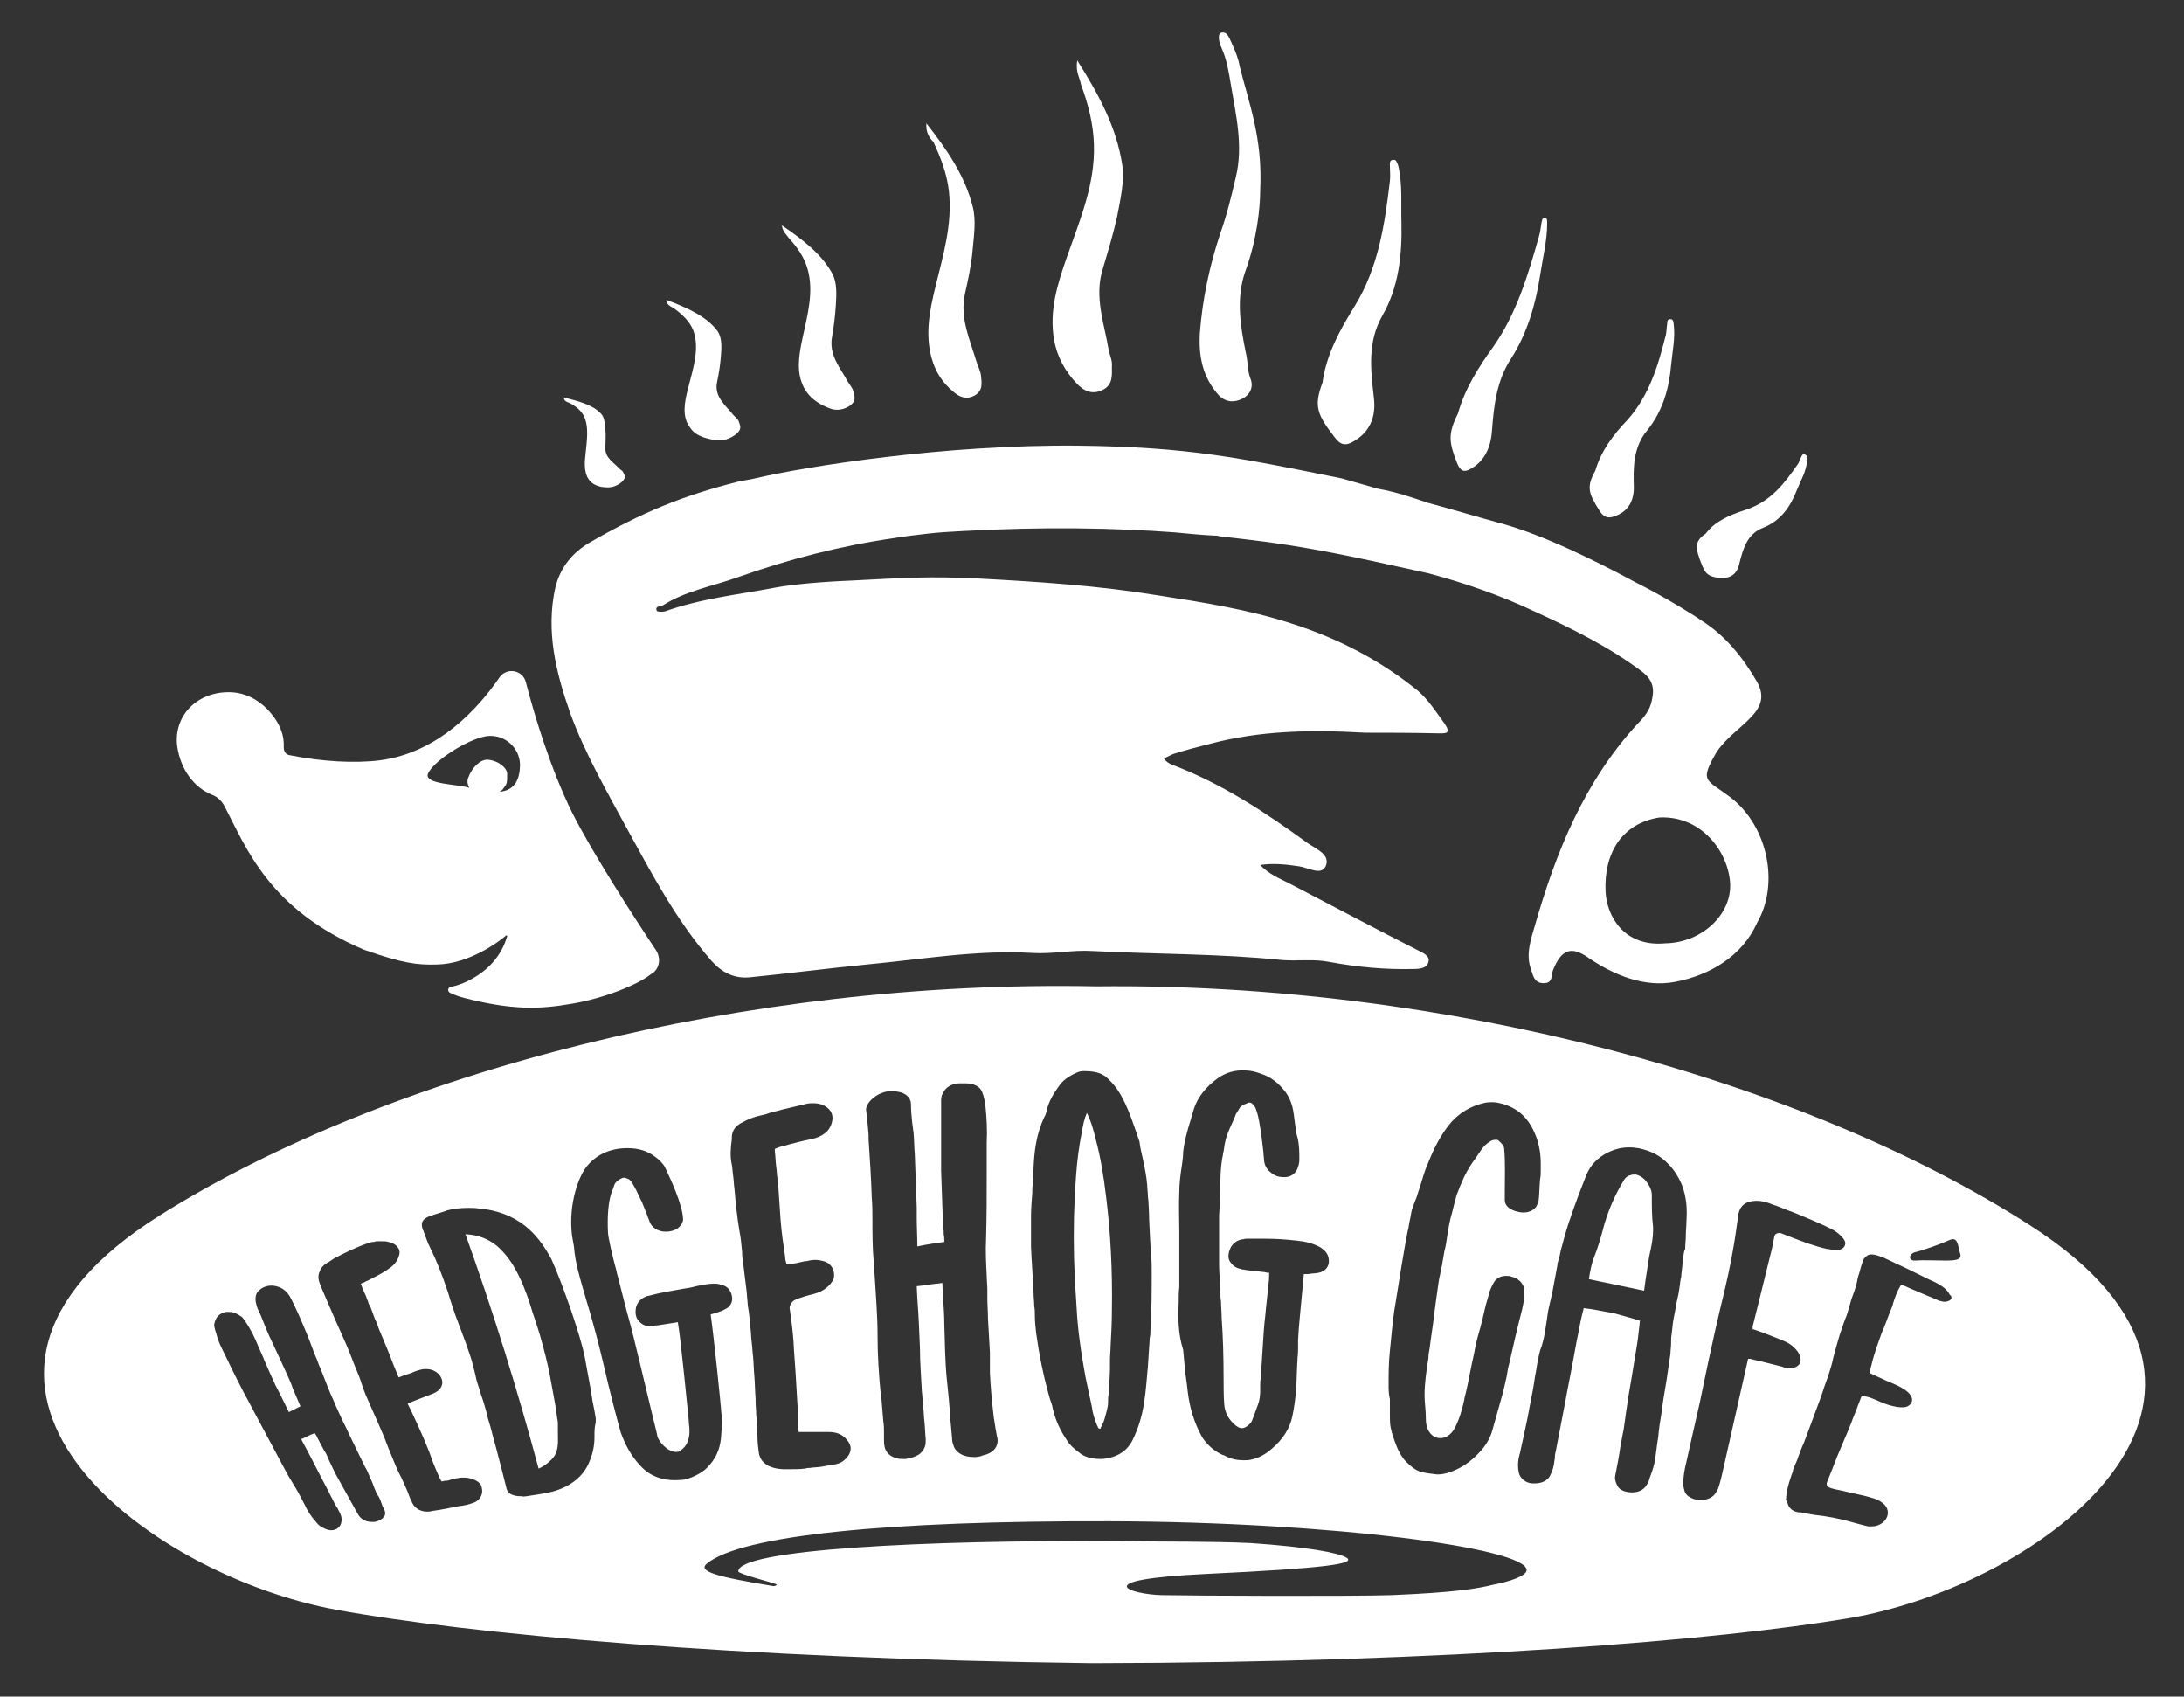
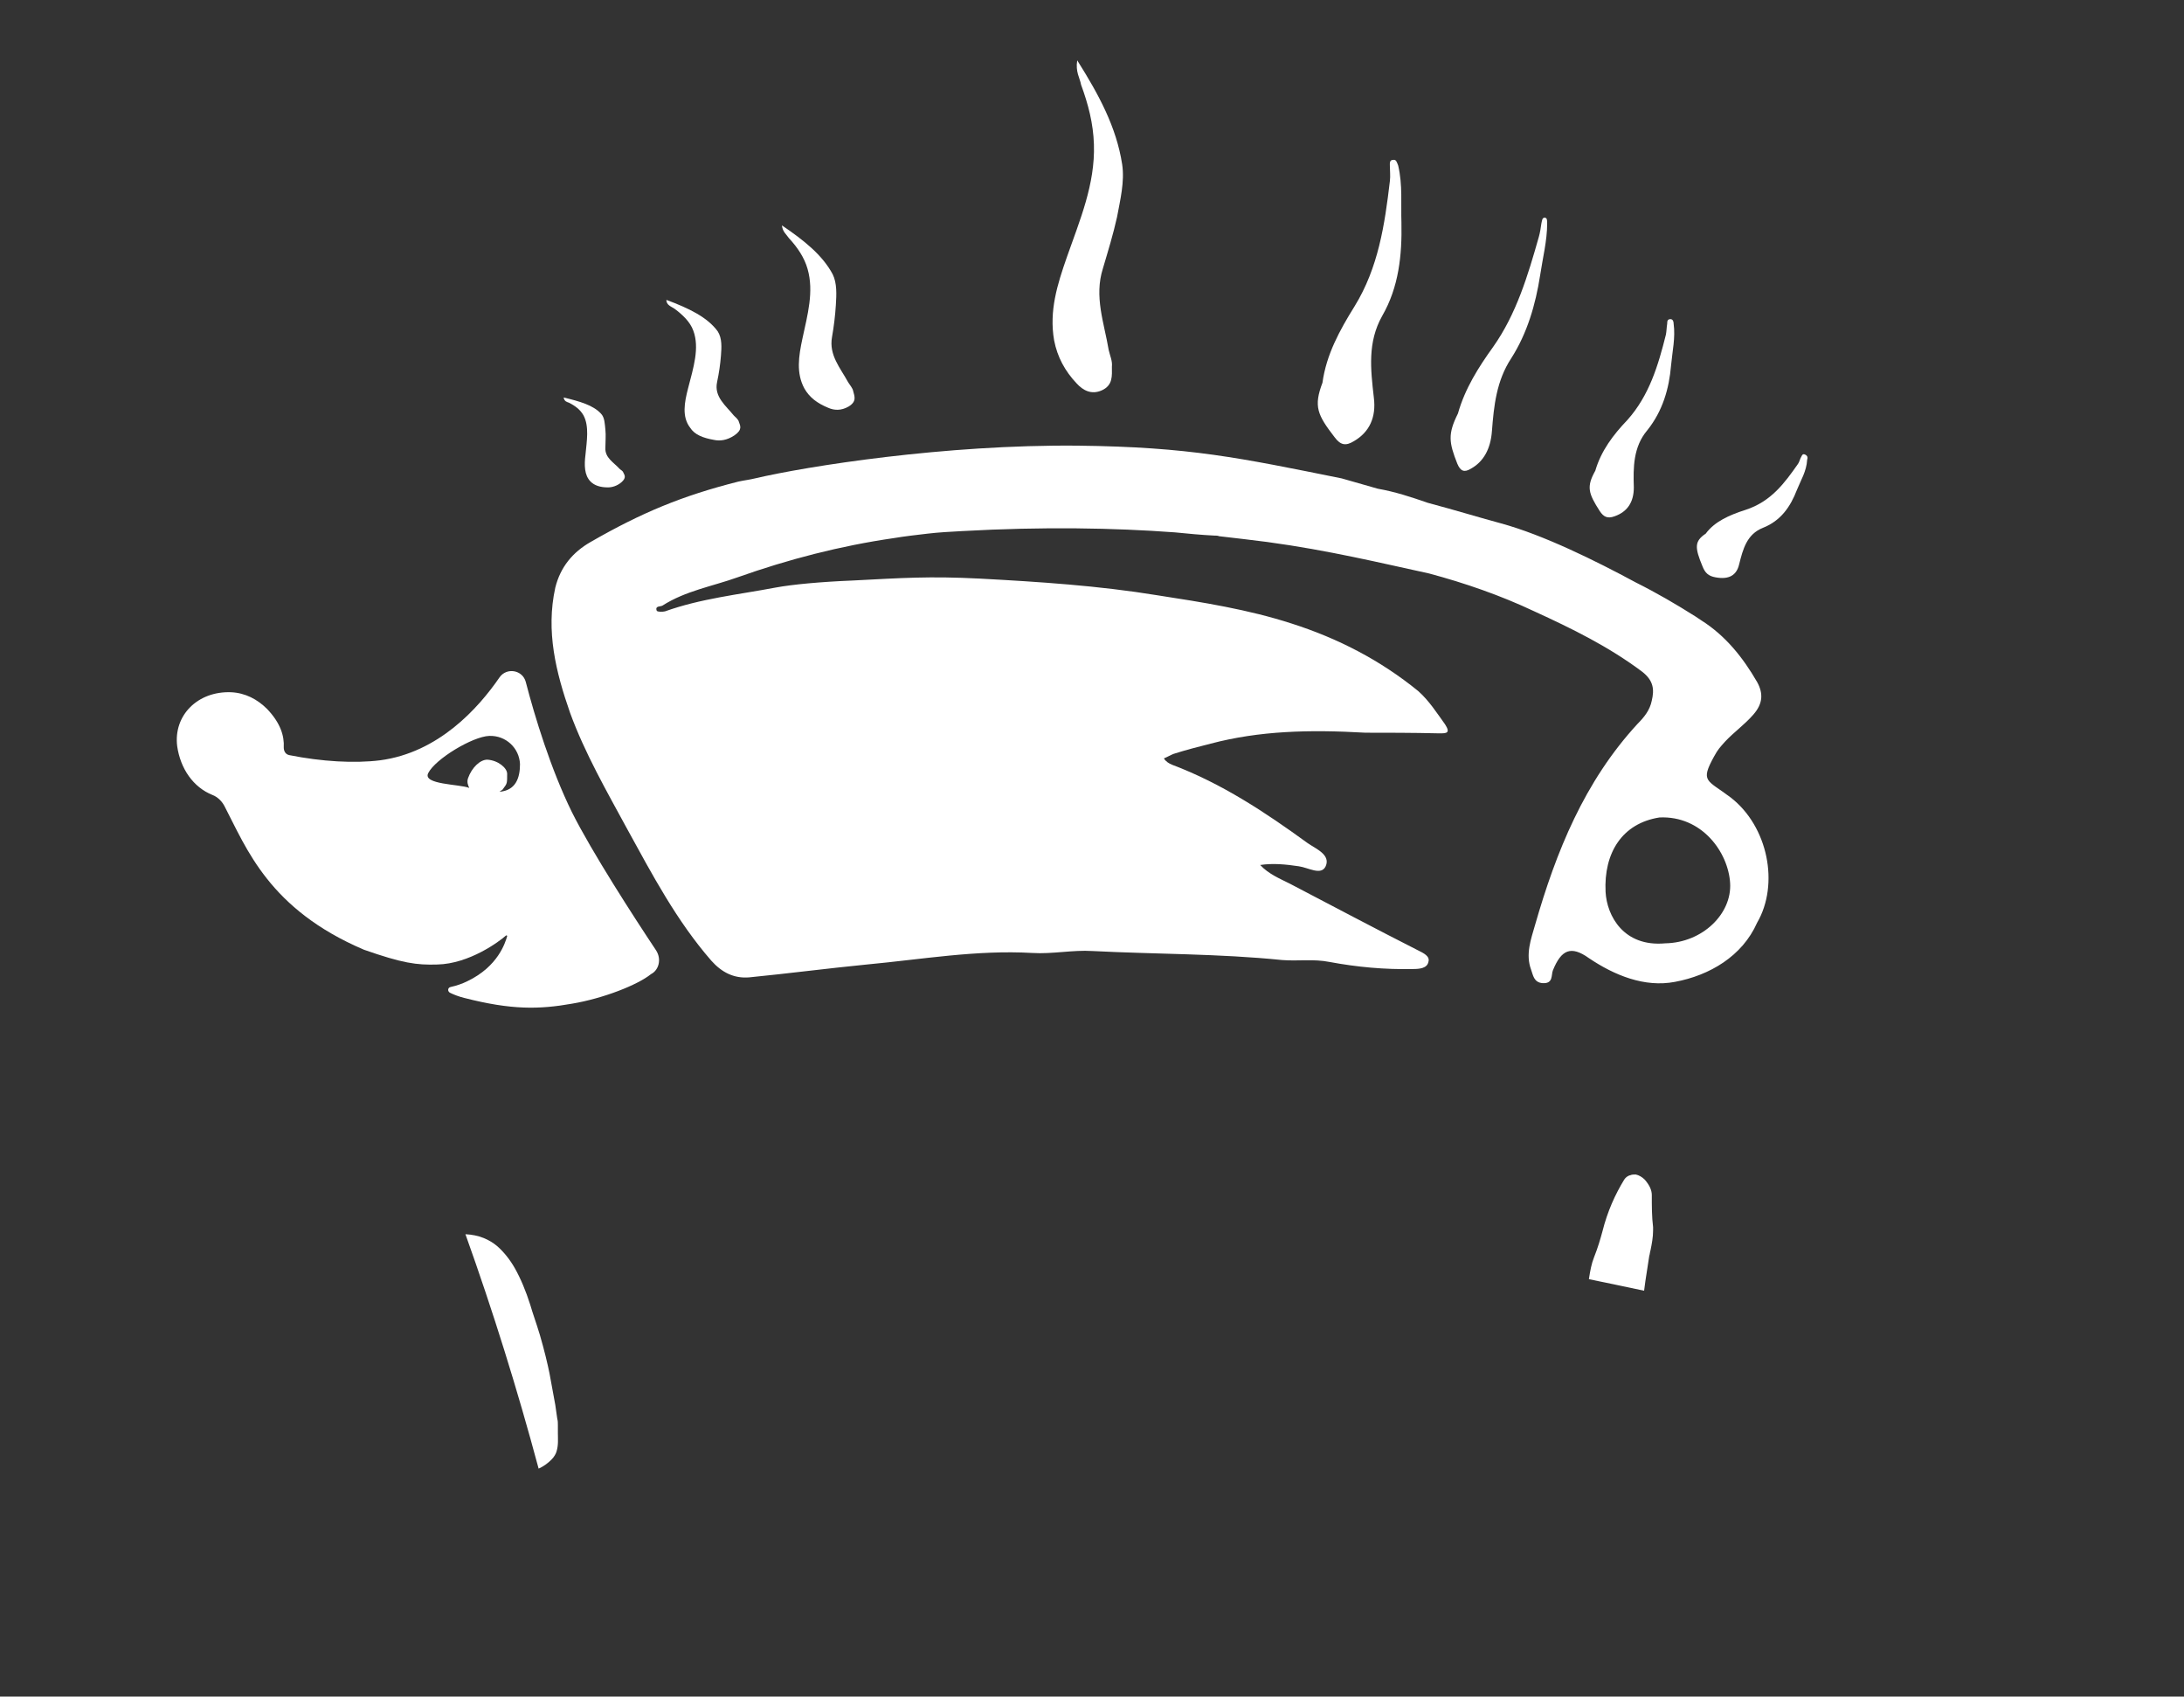
<svg xmlns="http://www.w3.org/2000/svg" id="Vrstva_1" x="0px" y="0px" viewBox="0 0 340.2 264.2" style="enable-background:new 0 0 340.2 264.2;" xml:space="preserve">
  <rect x="0" y="0" width="340.2" height="264.2" fill="#333333" stroke="none" />
  <style type="text/css"> .st0{fill:#FFFFFF;} </style>
  <g>
    <g>
      <path class="st0" d="M167.8,9.4c3.4,5.4,6.1,10.4,7,16.2c0.4,2.7-0.3,5.5-0.8,8.2c-0.6,2.7-1.4,5.3-2.2,8 c-1.4,4.4,0.2,8.5,0.9,12.7c0.2,0.9,0.6,1.7,0.5,2.6c0,1.4,0.2,2.9-1.6,3.7c-1.6,0.7-2.9,0-3.9-1.1c-1.8-1.9-3-4.1-3.5-6.7 c-0.8-4.6,0.5-8.7,2-13c2-5.7,4.4-11.3,4.2-17.5c-0.1-3.3-0.9-6.3-2-9.3C168.2,12.1,167.5,11.2,167.8,9.4z" />
-       <path class="st0" d="M144.3,19.2c3.3,4.2,6,8.2,7.2,12.9c0.6,2.2,0.2,4.6,0,6.9c-0.2,2.3-0.7,4.6-1.2,6.8 c-0.8,3.8,0.8,7.1,1.8,10.5c0.2,0.7,0.6,1.4,0.7,2.1c0.1,1.2,0.4,2.4-1,3.2c-1.3,0.7-2.4,0.2-3.3-0.6c-1.7-1.4-2.8-3.1-3.4-5.3 c-1-3.7-0.3-7.3,0.6-11c1.2-4.9,2.7-9.8,2.1-15c-0.3-2.7-1.3-5.2-2.4-7.6C144.8,21.5,144.2,20.7,144.3,19.2z" />
      <path class="st0" d="M121.8,35.1c3.4,2.3,6.3,4.6,7.9,7.6c0.7,1.4,0.6,3.2,0.5,4.8c-0.1,1.6-0.3,3.3-0.6,5c-0.5,2.8,1.3,4.8,2.5,7 c0.3,0.5,0.7,0.9,0.8,1.4c0.2,0.8,0.6,1.6-0.7,2.4c-1.2,0.7-2.3,0.6-3.2,0.2c-1.7-0.7-2.9-1.6-3.7-3c-1.3-2.4-0.9-5-0.3-7.8 c0.8-3.7,1.8-7.3,0.8-10.8c-0.5-1.8-1.6-3.4-2.9-4.8C122.5,36.5,121.9,36.1,121.8,35.1z" />
      <path class="st0" d="M103.8,46.7c3.5,1.3,6.4,2.7,8,4.9c0.7,1.1,0.6,2.5,0.5,3.8c-0.1,1.3-0.3,2.7-0.6,4.1 c-0.5,2.3,1.4,3.7,2.6,5.2c0.3,0.3,0.7,0.6,0.8,1c0.2,0.6,0.6,1.2-0.7,2.1c-1.2,0.8-2.3,0.9-3.2,0.7c-1.7-0.3-3-0.8-3.7-1.9 c-1.3-1.7-0.9-3.9-0.3-6.2c0.8-3.1,1.8-6.2,0.8-8.9c-0.5-1.4-1.7-2.5-2.9-3.4C104.5,47.7,103.8,47.5,103.8,46.7z" />
      <path class="st0" d="M87.8,61.9c2.5,0.6,4.6,1.2,5.8,2.5c0.6,0.6,0.6,1.6,0.7,2.5c0.1,0.9,0,1.9,0,2.8c-0.1,1.6,1.3,2.3,2.2,3.3 c0.2,0.2,0.5,0.3,0.6,0.6c0.2,0.4,0.5,0.8-0.3,1.5c-0.7,0.6-1.5,0.8-2.1,0.8c-1.2,0-2.1-0.3-2.7-0.9c-1-1-1-2.6-0.8-4.2 c0.2-2.1,0.6-4.4-0.3-6.1c-0.5-0.9-1.3-1.5-2.3-2C88.3,62.6,87.9,62.5,87.8,61.9z" />
-       <path class="st0" d="M196.3,29.6c0,2.7-0.5,7.7-2.3,12.6c-1.5,4.2-0.8,8.6,0.1,12.9c0.3,1.3,0.2,2.7,0.7,3.9 c0.5,1.3-0.1,2.5-1.3,3.1c-1.2,0.6-2.6,0.6-3.7-0.6c-2.5-2.8-3.1-6.1-2.9-9.6c0.4-5.3,1.5-10.5,3.2-15.6c1-2.8,1.7-5.7,2.4-8.7 c1.2-4.9,0-9.8-0.8-14.6c-0.3-1.8-0.6-3.7-1.4-5.5c-0.4-0.8-0.7-2.2-0.1-2.4c1-0.3,1.3,0.9,1.7,1.7c0.5,1.1,1,2.3,1.2,3.5 C194.5,16,196.7,21.4,196.3,29.6z" />
      <path class="st0" d="M206,59.6c0.6-4.4,2.7-8.2,5-11.9c3.7-6,4.7-12.7,5.5-19.5c0.1-0.8,0-1.6,0-2.3c0-0.4-0.1-1,0.5-1 c0.5-0.1,0.6,0.4,0.8,0.9c0.7,3,0.4,6,0.5,8.9c0.1,5-0.4,10-3,14.5c-2.3,4.1-1.8,8.3-1.3,12.7c0.4,3.1-0.7,5.4-3.1,6.8 c-1.3,0.8-2.1,0.6-3-0.6C205.2,64.6,204.6,63.3,206,59.6z" />
      <path class="st0" d="M227.1,64.4c1.1-3.9,3.2-7.2,5.5-10.4c3.6-5.1,5.4-11.1,7.1-17.1c0.2-0.7,0.3-1.4,0.4-2.1 c0.1-0.4,0.1-0.9,0.5-0.9c0.4,0,0.4,0.4,0.4,0.9c0,2.7-0.7,5.4-1.1,8.1c-0.7,4.5-2,9-4.5,12.9c-2.3,3.5-2.7,7.4-3,11.3 c-0.2,2.8-1.3,4.8-3.3,5.9c-1,0.6-1.6,0.4-2.1-0.8C225.7,68.9,225.5,67.6,227.1,64.4z" />
      <path class="st0" d="M248.5,73.3c0.9-3.1,2.8-5.6,5-7.9c3.4-3.8,4.8-8.5,6-13.3c0.1-0.5,0.1-1.1,0.2-1.7c0-0.3,0-0.7,0.5-0.7 c0.4,0,0.5,0.4,0.5,0.7c0.3,2.2-0.2,4.3-0.4,6.5c-0.3,3.6-1.3,7.1-3.7,10.1c-2.2,2.6-2.2,5.8-2.1,8.9c0,2.3-1,3.8-3,4.5 c-1.1,0.4-1.7,0.1-2.3-0.8C247.4,76.8,247.1,75.8,248.5,73.3z" />
      <path class="st0" d="M265.7,83.1c1.4-1.9,3.7-2.9,6.2-3.7c4-1.3,6.1-4.2,8.2-7.2c0.2-0.3,0.3-0.8,0.5-1.1c0.1-0.2,0.2-0.5,0.6-0.3 c0.4,0.2,0.4,0.5,0.3,0.8c-0.1,1.8-1,3.2-1.6,4.7c-1,2.6-2.5,4.8-5.3,5.9c-2.5,1-3.1,3.3-3.7,5.7c-0.4,1.7-1.6,2.4-3.7,2 c-1.1-0.2-1.6-0.7-2-1.7C264,85.3,263.9,84.3,265.7,83.1z" />
      <path class="st0" d="M269.6,124.2c-3.7-2.8-4.8-2.4-2.6-6.4c0.6-1.1,0.9-1.4,1.7-2.3c1.4-1.5,3-2.6,4.4-4.2 c1.5-1.7,1.6-3.3,0.6-5.1c-2.2-3.8-4.9-7.2-8.7-9.6c0,0-0.3-0.2-0.9-0.6c-3-1.9-6.1-3.7-9.3-5.3c-6.3-3.4-14.4-7.4-21-9.2 c-3-0.8-6.9-2-11.4-3.2c-2.6-0.9-5-1.7-7.8-2.2c0,0-5.6-1.6-5.6-1.6c-15.9-3.2-23.7-4.9-41.1-5.1c-20.7-0.2-42.2,3.2-50.3,5.1 c-0.8,0.2-1.7,0.3-2.6,0.5c-8.7,2.2-15,4.8-23,9.4c-2.8,1.6-4.7,3.9-5.5,7.1c-1.5,6.8,0.1,13.2,2.3,19.5 c2.3,6.3,5.7,12.2,8.9,18.1c3.9,7.1,7.7,14.3,13.1,20.5c1.6,1.8,3.5,2.8,5.9,2.6c6.1-0.6,12.2-1.4,18.3-2 c8.6-0.8,17.1-2.3,25.8-1.8c3.1,0.2,6.3-0.5,9.4-0.3c9.8,0.5,19.7,0.4,29.5,1.4c2.5,0.2,4.9-0.2,7.4,0.3c4.3,0.8,8.6,1.2,13,1.1 c1,0,2.2-0.1,2.4-1.1c0.3-0.9-0.8-1.4-1.6-1.8c-6.7-3.4-13.3-6.9-20-10.4c-1.6-0.8-3.3-1.5-4.6-2.9c2-0.3,4-0.1,6,0.2 c1.5,0.2,3.5,1.5,4.2,0c0.8-1.8-1.5-2.7-2.8-3.6c-6.6-4.8-13.4-9.3-21.1-12.2c-0.5-0.2-1-0.5-1.3-1c0.5-0.2,1-0.5,1.5-0.7 c1.9-0.6,3.8-1.1,5.8-1.6c7.6-2,15.3-2.2,24.1-1.7c3.1,0,7.3,0,11.5,0.1c1.1,0,1.8,0,0.9-1.4c-1.3-1.8-2.5-3.7-4.2-5.2 c-5.9-4.8-12.5-8.2-19.7-10.5c-6.8-2.2-13.8-3.3-20.9-4.4c-9.2-1.5-18.4-2.1-27.7-2.6c-7.9-0.4-12-0.1-19.8,0.3 c-4.9,0.2-9.3,0.6-12,1.1c-5.8,1.1-11.6,1.7-17.2,3.7c-0.4,0.1-1.2,0.1-1.3-0.1c-0.3-0.8,0.6-0.6,0.9-0.8c3.6-2.3,7.8-3,11.7-4.4 c7.9-2.8,16-4.9,24.3-6.1c1.8-0.3,3.6-0.5,5.3-0.7c1.7-0.2,3.5-0.3,5.4-0.4c12.6-0.7,23.6-0.5,33.1,0.2c2,0.2,4.1,0.4,6.1,0.5 c0.3,0,0.6,0,0.8,0.1c2.6,0.3,5.2,0.6,7.5,0.9c9.6,1.3,17.8,3.3,25.2,4.9c5.6,1.5,11.1,3.4,16.4,5.9c5.9,2.7,11.6,5.5,16.8,9.4 c1.8,1.4,1.9,2.8,1.5,4.5c-0.3,1.5-1.2,2.6-2.2,3.6c-8.3,9-12.7,19.9-16,31.4c-0.6,2.1-1.5,4.5-0.6,6.9c0.3,0.8,0.4,2,1.8,2.1 c1.7,0.1,1.3-1.3,1.6-2c1.3-3.2,2.8-3.9,5.6-1.9c4,2.7,8.7,4.6,13.4,3.7c5.4-1,10.5-4,12.8-9.2 C277.2,137.7,275.4,128.7,269.6,124.2z M259.4,146.9c-6.5,0.6-9.1-4.3-9.3-8c-0.3-6.1,2.6-10.7,8.4-11.6c6.6-0.3,10.7,5.4,11,10.2 C269.8,142.3,265.2,146.8,259.4,146.9z" />
      <path class="st0" d="M102.2,148c-3.4-5.1-10-15.3-13.1-21.5c-3.3-6.7-5.8-14.9-7.2-20.3c-0.5-1.9-3-2.3-4.1-0.7 c-3.3,4.8-9.5,11.7-18.6,12.9c-4,0.5-9.1,0.2-14.1-0.8c-0.6-0.1-0.9-0.6-0.9-1.2c0.1-1.8-0.5-3.8-2.6-6c-1.5-1.5-3.4-2.5-5.6-2.6 c-5.2-0.2-9,3.6-8.4,8.4c0.5,3.5,2.5,6.4,5.5,7.6c0.8,0.3,1.5,1,1.9,1.8c3.4,6.5,6.9,16,21.7,22.3c6,2.1,8.2,2.4,11.4,2.3 c5-0.1,9.7-3.6,10.7-4.5c0.1-0.1,0.2,0,0.2,0.1c-0.3,1-1.4,4.7-6.2,7c-0.8,0.4-1.7,0.7-2.6,0.9c-0.5,0.1-0.5,0.7-0.1,0.9 c0.6,0.3,1.4,0.6,2.2,0.8c7.4,1.9,11.7,1.8,16.8,0.9c4.8-0.8,10.2-2.9,12.3-4.6C102.6,151.1,103.1,149.4,102.2,148z M77.8,123.3 c0.3-0.2,0.6-0.4,0.6-0.5C79,122,79,122,79,120.5c0-0.9-1.4-2.1-3.1-2.2c-1.1,0-2.4,1.2-3,2.9c-0.2,0.6,0,1.1,0.2,1.5 c-1.5-0.6-7.3-0.5-6.4-2.3c1.1-2.2,6.9-5.7,9.5-5.8c2.6-0.1,4.7,1.9,4.8,4.4C81,121.2,80.3,123.1,77.8,123.3z" />
      <path class="st0" d="M86.8,220.9c-0.1-0.7-0.2-1.4-0.3-2.1c-0.3-1.6-0.6-3.2-0.9-4.9c-0.3-1.5-0.8-3.6-1.5-6 c-0.3-1-0.6-1.9-0.9-2.8c-0.2-0.6-0.4-1.2-0.6-1.9c-0.7-2.2-1.5-4.1-2.4-5.7c-0.8-1.4-1.7-2.5-2.7-3.4c-1.3-1.1-2.9-1.8-5-1.9 c4.3,12,8.1,24.2,11.4,36.5c0.7-0.3,1.4-0.8,2-1.4c0.4-0.4,0.7-0.9,0.8-1.3c0.3-1,0.2-1.9,0.2-2.9c0-0.4,0-0.8,0-1.2 C86.9,221.5,86.9,221.3,86.8,220.9z" />
-       <path class="st0" d="M167.8,205.2c0.3,3.7,0.8,6.5,1.3,9.3c0.1,0.5,0.2,0.9,0.3,1.4c0.2,1.1,0.5,2.2,0.7,3.3 c0.1,0.9,0.4,1.8,0.8,2.8c0.1,0.1,0.1,0.3,0.2,0.4c0,0,0.1,0.1,0.3,0.1c0.2-0.5,0.4-0.8,0.5-1.1c0.1-0.2,0.1-0.3,0.2-0.6 c0.2-0.8,0.5-1.6,0.5-2.4c0-0.4,0-0.9,0.1-1.3c0,0,0.2-3.2,0.2-3.9c0-0.3,0-0.6,0-0.8c0-0.2,0-0.4,0-0.6c0-0.7,0.1-1.5,0.1-2.2 c0.1-1.8,0.2-3.7,0.2-5.6c0.1-6-0.2-12-0.9-17.6c-0.4-3.4-0.9-6.3-1.6-8.9c-0.3-1.3-0.7-2.8-1.4-4.2c-0.4,0.9-0.6,1.9-0.8,3.1 c-0.4,2-0.7,4.1-0.9,6.9c-0.3,4-0.4,8.2-0.3,12.5C167.4,199,167.6,202.4,167.8,205.2z" />
      <path class="st0" d="M257.3,186.1c0-0.8-0.4-1.6-1.1-2.4c-0.4-0.4-0.9-0.7-1.4-0.8c-0.3,0-0.6,0-0.8,0.1c-0.5,0.1-0.8,0.4-1,0.7 c-1.4,2.3-2.6,4.9-3.4,8.1c-0.3,1.1-0.7,2.5-1.3,4c-0.4,1-0.6,2.1-0.8,3.4c3.5,0.7,5.2,1.1,8.6,1.8c0.1-0.6,0.1-0.9,0.2-1.5 c0.2-1.3,0.4-2.6,0.6-3.9c0.1-0.3,0.1-0.6,0.2-0.9c0.2-1,0.4-2,0.4-3.1c0-0.2,0-0.3,0-0.5C257.3,189.5,257.3,187.8,257.3,186.1z" />
-       <path class="st0" d="M316.2,190.8c-35.4-22.7-90.9-37.8-145.4-37.2c-54.5-1.1-110.2,13.3-145.8,35.6 c-41.8,26.2-2.3,56.1,27.5,61.5c20.2,3.7,61.7,7.6,117.5,8.3l0,0c0.1,0,0.1,0,0.2,0c0.1,0,0.1,0,0.2,0l0,0 c55.8-0.1,97.3-3.6,117.6-7C318,246.9,357.8,217.4,316.2,190.8z M216.3,215.7c0-1.7,0-3.5,0.2-5.3c0.2-2.1,0.4-4.3,0.7-6.4 c0.1-0.5,0.1-0.7,0.2-1.2c0.3-1.9,0.6-3.7,0.9-5.6c0.2-1.2,0.4-2.3,0.6-3.5c0.1-0.6,0.2-0.9,0.3-1.6c0.1-0.4,0.1-0.6,0.2-0.9 c0.1-0.8,0.3-1.5,0.4-2.2c0.1-0.7,0.4-1.3,0.6-1.9c0.1-0.2,0.1-0.3,0.2-0.5c0.2-0.5,0.3-1,0.5-1.5c0.4-1.2,0.7-2.5,1.2-3.6 c0.9-2.3,2-4.7,3.8-6.8c1.3-1.4,2.9-2.4,4.9-2.9c0.7-0.2,1.5-0.2,2.2-0.1c1.1,0.2,2.2,0.6,3.2,1.3c1,0.7,1.8,1.7,2.4,2.9 c0.8,1.6,1.2,3.3,1.2,5.3c0,0.3,0,0.5,0,0.8c0,0.1,0,0.2,0,0.3c0,0.5,0,0.8-0.1,1.3c-0.1,1.1-0.1,2.1-0.2,3.1 c0,0.4-0.2,0.8-0.4,1.2c-0.4,0.6-1.3,1-2.3,0.9c-0.2,0-0.4-0.1-0.6-0.1c-1.2-0.3-2-0.9-2-1.8c0-0.2,0-0.6,0-0.8c0-0.1,0-0.3,0-0.4 c0-2.2,0.1-4.8-0.1-6.8c0-0.4-0.3-0.8-0.9-1.3c-0.1-0.1-0.2-0.1-0.3-0.1c-0.3,0-0.6,0-0.9,0.2c-0.7,0.4-1.2,0.9-1.7,1.7 c-0.2,0.3-0.4,0.6-0.6,0.9c-0.7,0.9-1.3,1.9-1.8,2.9c-0.5,1.1-0.8,1.8-1.2,2.9c-0.2,0.7-0.5,1.8-0.7,2.7c-0.4,1.3-0.6,2.6-0.8,3.9 c-0.1,0.7-0.2,1.4-0.4,2.1c-0.1,0.6-0.3,1.7-0.4,2.3c-0.2,0.8-0.2,1.1-0.4,1.9c-0.2,1.1-0.3,2.2-0.5,3.4c-0.1,0.7-0.2,1.5-0.3,2.3 c-0.2,1.8-0.5,3.5-0.7,5.2c-0.1,0.5-0.2,1.1-0.2,1.6c-0.3,1.9-0.6,3.8-0.6,5.8c0,1.1,0.2,2.3,0.2,3.5c-0.1,3.6,3.3,4.2,4.6,1.4 c0.7-1.4,1.1-2.9,1.4-4.3c0,0,0-0.1,0-0.1c0.4-1.5,0.7-3.1,1-4.6c0.2-1.1,0.5-2.2,0.7-3.4c0.2-1,0.5-2.1,0.8-3.1 c0.1-0.5,0.3-1,0.4-1.6c0.1-0.5,0.2-0.8,0.3-1.3c0.2-0.9,0.5-1.7,0.7-2.6c0.2-0.5,0.4-1,0.7-1.5c0.4-0.7,1.2-1.1,2.2-1 c0.2,0,0.3,0,0.5,0.1c1,0.2,1.9,1,2,1.9c0.1,0.9,0,1.9-0.3,3.2c-0.7,2.7-1.4,5.7-2,8.4c-0.2,0.7-0.3,1.3-0.4,2 c-0.2,0.9-0.4,1.8-0.6,2.6c-0.3,1.1-0.6,2.1-0.9,3.2c-0.2,0.8-0.5,1.7-0.7,2.5c-0.3,1.2-1,2.4-1.8,3.3c-1.6,1.8-3.3,2.9-5.3,3.5 c-0.4,0.1-0.9,0.2-1.3,0.2c-0.1,0-0.2,0-0.3,0c-0.9-0.1-1.7-0.2-2.5-0.4c-0.9-0.3-1.6-0.9-2.2-1.5c-0.8-0.8-1.3-1.8-1.6-2.6 c-0.3-0.8-0.7-1.8-0.9-2.9c-0.1-0.6-0.1-1.2-0.1-1.7c0-0.2,0-0.4,0-0.5c0-0.7,0-1.4,0-2.1C216.3,217,216.3,216.4,216.3,215.7z M183.6,202.9c0-0.8,0-1.7,0.1-2.5c0-0.9,0-1.7,0-2.6c0-1,0-2,0-2.9c0-1,0-2.1,0-3.1c0-2-0.1-4.1,0-6.2c0-1.4,0.2-2.8,0.4-4.1 c0.1-0.7,0.2-1.4,0.2-2.1c0.2-1.8,0.7-3.5,1.2-5.1c0.1-0.3,0.1-0.4,0.2-0.7c0.1-0.3,0.2-0.7,0.3-1c0.6-1.8,1.9-3.4,3.7-4.7 c1.3-0.9,2.7-1.3,4.3-1.2c0.8,0,1.6,0.2,2.4,0.5c1.6,0.5,2.8,1.5,3.8,2.8c0.6,0.8,0.9,1.6,1.1,2.3c0.2,0.8,0.3,1.7,0.4,2.5 c0,0.3,0.1,0.4,0.1,0.7c0,0.2,0.1,0.4,0.1,0.6c0,0.3,0.1,0.7,0.2,1c0.3,1.2,0.3,2.3,0.3,3.5c0,0.4-0.1,0.9-0.3,1.4 c-0.4,0.9-1.2,1.4-2.3,1.3c-0.6,0-1.2-0.2-1.7-0.6c-0.7-0.5-1.1-1.1-1.2-2c0-0.4-0.1-0.9-0.1-1.3c-0.1-0.9-0.2-1.7-0.3-2.5 c0-0.3-0.1-0.4-0.1-0.7c-0.2-1.1-0.3-2.2-0.7-3.3c-0.1-0.4-0.3-0.7-0.6-1c-0.2-0.2-0.4-0.2-0.5-0.2c-0.1,0-0.2,0-0.3,0.1 c-0.6,0.2-0.9,0.4-1.1,0.6c-0.1,0.1-0.1,0.2-0.2,0.3c-0.2,0.4-0.5,0.7-0.6,1.1c-0.1,0.2-0.1,0.3-0.2,0.5c-0.4,0.9-0.9,1.9-1.2,2.9 c-0.2,0.7-0.3,1.4-0.4,2.1c-0.1,0.3-0.1,0.7-0.2,1c-0.2,1.2-0.3,2.4-0.3,3.9c0,1.1-0.1,2.1-0.1,3.2c0,0.5-0.1,1.8-0.1,1.8 c0,0.3,0,0.7,0,1c0,0.6,0,0.9,0,1.5c0,1.7,0,3.4,0,5.2c0,1,0.1,2,0.1,2.9c0,0.5,0.1,0.9,0.1,1.4c0,0.6,0,0.9,0.1,1.5 c0,0.9,0.1,1.7,0.1,2.6c0.2,2.8,0.3,5.8,0.3,9.5c0,1.2,0,2.6,0.1,3.9c0.1,1.3,0.7,2.4,1.8,3.3c0.2,0.1,0.4,0.3,0.5,0.3 c0.2,0.1,0.3,0.1,0.5,0.1c0.2,0,0.4-0.1,0.6-0.2c0.3-0.2,0.7-0.5,0.9-0.9c0.4-1,0.6-1.6,1-2.7c0.2-0.5,0.3-1.4,0.3-2 c0-0.2,0-0.3,0-0.5c0-0.1,0-0.3,0-0.4c0-0.5,0-0.7,0.1-1.2c0.1-1.6,0.2-3.2,0.3-4.8c0.1-1.6,0.2-3.3,0.4-4.9 c0.1-1.3,0.3-2.7,0.4-4c0.1-1,0.2-1.4,0.2-2.4c0-0.1,0-0.1,0-0.2c-0.3,0-0.4,0-0.7-0.1c-0.9-0.1-1.8-0.2-2.7-0.3 c-0.2,0-0.4-0.1-0.6-0.1c-0.1,0-0.3,0-0.4-0.1c-0.8-0.1-1.4-0.6-1.8-1.3c-0.3-0.6-0.1-1.5,0.3-2.2c0.4-0.6,1-1,1.7-1.1 c0.2,0,0.4-0.1,0.6-0.1c1,0,2.1,0,3.1,0c1.5,0,3.1,0.1,4.8,0.3c1,0.1,2.3,0.3,3.6,1c1,0.6,1.4,1.3,1.4,2.2c0,0.9-0.6,1.6-1.6,1.8 c-0.5,0.1-1.1,0.1-1.6,0.2c-0.1,0-0.1,0-0.1,0c-0.2,0-0.4,0-0.6,0c-0.1,1.3-0.2,1.9-0.3,3.2c-0.2,2.4-0.5,4.8-0.6,7.1 c0,0.3,0,0.5,0,0.8c0,0.2,0,0.4,0,0.7c0,0.6-0.1,1.2-0.1,1.7c-0.1,1.4-0.1,2.9-0.2,4.4c-0.1,1.4-0.3,2.9-0.6,4.3 c-0.4,1.9-1.5,3.6-3.3,5.1c-0.7,0.6-1.7,1.3-3.1,1.6c-0.4,0.1-0.8,0.1-1.2,0.1c-1,0-2-0.2-2.9-0.7c-0.1-0.1-0.2-0.1-0.3-0.1 c-0.2-0.1-0.4-0.2-0.6-0.3c-1.2-0.7-2.1-1.6-2.7-2.6c-1.2-2.2-1.9-4.5-2.2-7.1c-0.1-1.1-0.3-2.2-0.4-3.2c-0.1-1.1-0.2-2.2-0.3-3.2 C183.5,207.7,183.5,205.2,183.6,202.9z M160.8,185.7c0-0.1,0-0.2,0-0.3c0-0.6,0.1-1.2,0.1-1.8c0-0.6,0.1-1.2,0.1-1.8 c0.1-2.4,0.4-5.2,1.7-7.9c0.2-0.3,0.3-0.7,0.4-1.2c0.3-1.2,1-2.4,1.8-3.5c0.6-0.9,1.5-1.6,2.9-2.2c0.2-0.1,0.6-0.2,1-0.2 c1.2,0,2.7,0.1,3.7,1.1c1,0.9,1.8,2,2.4,3.2c1.1,2.1,1.8,4.4,2.5,6.4c0,0.1,0.1,0.2,0.1,0.3c0.1,0.9,0.3,1.7,0.5,2.6 c0.3,1.4,0.6,2.8,0.7,4.2c0,0.5,0.1,1,0.1,1.5c0,0.5,0.1,0.7,0.1,1.2c0,0.3,0.1,1.3,0.1,2.6c0.1,1.9,0.2,4.3,0.3,5.4 c0.1,1,0.1,1.9,0.1,2.8c0,2.8,0,6-0.2,9.1c0,0.5,0,0.7-0.1,1.1c-0.1,1.5-0.2,3.1-0.3,4.6c-0.2,2.1-0.3,3.8-0.6,5.6 c-0.3,2-0.9,4-1.8,5.8c-0.4,0.8-1,1.5-1.8,2c-0.8,0.5-2,0.9-3.2,0.9c-1.3,0-2.5-0.3-3.3-1c-0.8-0.6-1.5-1.2-1.9-1.9 c-1.1-1.6-1.8-3.2-2.2-4.9c-0.1-0.6-0.3-1.1-0.5-1.7c-0.1-0.4-0.2-0.7-0.3-1.1c-0.7-2.6-1.3-5.4-1.8-9c-0.1-0.9-0.2-1.8-0.2-2.7 c0-0.5,0-1-0.1-1.5c0-0.8-0.1-1.2-0.1-2c-0.1-2.4-0.3-4.9-0.4-7.2c0-0.4,0-0.8,0-1.2c0-0.3,0-0.6,0-0.9c0-0.4,0-0.8,0-1.2 c0-0.5,0-1,0-1.5C160.6,188.3,160.7,187,160.8,185.7z M136.9,170.4c0.6-0.3,1.3-0.5,2-0.5c0.5,0,0.9,0.1,1.4,0.2 c1,0.3,1.6,1,1.6,1.8c0,1,0.1,2,0.2,3c0.1,0.5,0.1,0.9,0.2,1.4c0.1,1.1,0.1,2.3,0.2,3.5c0.1,3.3,0.2,4.9,0.3,8.2 c0,0.1,0,0.2,0,0.4c0,0.2,0,0.4,0,0.6c0,0.2,0,0.3,0,0.5c0,1.5,0.1,3.1,0.1,4.6c1.4-0.3,2.7-0.5,4.2-0.7c0-0.4,0-0.8-0.1-1.2 c0-0.2,0-0.2,0-0.4c0-0.3-0.1-0.5-0.1-0.8c-0.1-3-0.2-5.9-0.3-8.7c0-1.6,0-3.2,0-4.8c0-0.6,0-0.9,0-1.5c0-1.6,0-3.2,0-4.7 c0-0.4,0.1-0.8,0.3-1.1c0.4-0.9,1.4-1.5,2.6-1.5c0,0,0,0,0.1,0c0.2,0,0.4,0,0.5,0c0.1,0,0.2,0,0.3,0c1.3,0,2.3,0.5,2.6,1.4 c0.3,0.7,0.4,1.4,0.5,2.1c0.2,1.9,0.3,3.8,0.2,5.8c0,1.1,0,2.1,0,3.2c0,0.5,0,1.9,0,1.9c0,3.2,0,6.4-0.1,9.8 c-0.1,1.9,0,3.8,0.1,5.7c0,0.7,0.1,1.5,0.1,2.2c0,0.5,0,0.8,0,1.3c0,1.1,0.1,2.2,0.1,3.3c0.1,1.8,0.2,3.5,0.3,5.2c0,0.7,0,1.3,0,2 c0,0.4,0,0.8,0,1.2c0.1,2.1,0.3,4.4,0.6,6.9c0.1,0.6,0.2,1.3,0.3,1.9c0.1,0.4,0.1,0.7,0.2,1.1c0.1,0.3,0.1,0.5,0.1,0.8 c-0.1,1.1-0.9,1.8-2.1,2.1c-0.1,0-0.2,0-0.3,0.1c-0.3,0.1-0.7,0.2-1.1,0.2c-0.1,0-0.2,0-0.3,0c-1.4,0-2.6-0.6-3-1.6 c-0.2-0.5-0.3-0.9-0.3-1.4c-0.1-1.1-0.2-2.2-0.3-3.3c-0.1-1.9-0.3-3.8-0.5-5.7c-0.3-2.9-0.3-5.8-0.4-8.5c0-1.4-0.1-2.9-0.2-4.4 c0-0.7-0.1-1.4-0.1-2.2c-0.3,0-0.6,0.1-0.9,0.1c-1,0.1-2.1,0.3-3.1,0.4c0,0,0.1,2,0.1,2c0.2,2.6,0.3,5.2,0.4,7.6 c0,2.3,0.2,4.6,0.3,6.8c0.1,0.7,0.1,1.5,0.2,2.2c0.1,0.9,0.1,1.7,0.2,2.5c0.1,0.9,0.1,1.8,0.2,2.7c0,0.4,0,0.8-0.1,1.1 c-0.4,1.2-1.3,1.7-3,2c-0.2,0-0.4,0-0.6,0c-1.4,0-2.5-0.8-2.7-1.9c-0.1-0.4-0.1-0.8-0.1-1.2c0-0.4,0-0.7,0-1.1 c0-0.5,0-1.1-0.1-1.6c-0.1-1.2-0.2-2.4-0.3-3.6c0-0.3,0-0.4-0.1-0.6c-0.3-3.1-0.5-6.1-0.5-9.3c0-3.1-0.3-6.6-0.5-10 c0-0.5-0.1-0.8-0.1-1.4c-0.2-2.2-0.2-4.4-0.2-6.4c0-1.2,0-2.3-0.1-3.5c-0.1-3.1-0.3-6.2-0.5-9.2c0-0.3,0-0.4,0-0.7 c-0.1-1.2-0.2-2.4-0.4-4C135,172,135.6,171.1,136.9,170.4z M114,177.4c0-0.1,0-0.1,0-0.2c0-0.1,0-0.2,0-0.3 c0.1-0.9,0.6-1.6,1.6-2.1c0.9-0.5,1.9-0.9,2.9-1.1c0.5-0.1,0.9-0.2,1.4-0.4c0.6-0.2,1.3-0.3,1.9-0.5c1.3-0.3,2.5-0.6,3.8-0.9 c0.4-0.1,0.7-0.1,1.1-0.1c1,0,1.8,0.3,2.4,0.9c0.5,0.5,0.7,1.2,0.5,2c-0.3,1.4-1.4,2.3-3.2,2.7c-1.1,0.2-2.3,0.5-3.4,0.8 c0,0-1.4,0.4-1.5,0.4c-0.6,0.2-0.7,0.3-0.8,0.3c0,0,0,0.1,0,0.4c0.1,0.8,0.1,1.5,0.2,2.3c0.1,0.6,0.1,1.2,0.2,1.9 c0,0.3,0,0.4,0.1,0.7c0.1,1.4,0.2,2.9,0.3,4.4c0.1,1.9,0.3,3.7,0.6,5.7c0.1,0.6,0.1,0.8,0.2,1.4c0,0.4,0.1,0.8,0.2,1.1 c0,0,0,0.1,0,0.1c0.1,0,0.2,0,0.3,0c0.9-0.1,1.7-0.3,2.6-0.5c0.1,0,0.1,0,0.2,0c0.4-0.1,0.9-0.2,1.4-0.2c0.5,0,0.9,0.1,1.3,0.2 c0.7,0.2,1.3,0.7,1.5,1.4c0.2,0.6,0.2,1.3-0.2,1.8c-0.6,0.9-1.5,1.5-2.5,1.8c-0.6,0.2-1.2,0.3-1.8,0.5c-0.3,0.1-0.6,0.2-0.9,0.3 c-0.2,0.1-0.3,0.1-0.5,0.2c-0.5,0.2-0.9,0.8-0.9,1.3c0.3,2,0.5,3.8,0.6,5.1c0.1,2.1,0.3,4.2,0.4,6.2c0.2,3.2,0.3,4.8,0.4,8 c0.8,0,1.2,0,1.9,0c1.1,0,1.7,0,2.8,0c1.4,0,2.4,0.5,3.1,1.6c0.4,0.6,0.6,1.6-0.6,2.7c-0.4,0.4-1,0.7-1.9,0.8 c-0.2,0-0.3,0.1-0.6,0.1c-0.4,0.1-0.7,0.1-1.1,0.2c-0.6,0.1-1.3,0.1-1.9,0.2c-0.3,0-0.4,0-0.7,0.1c-0.9,0.1-1.8,0.1-2.7,0.1 c-0.2,0-0.4,0-0.6,0c-3.1-0.1-3.8-1.7-3.9-2.6c-0.1-0.8-0.2-1.5-0.2-2.2c0-0.7-0.1-1.4-0.1-2c0-0.6,0-0.9-0.1-1.6 c0-0.7-0.1-1.4-0.1-2.2c0-0.1,0-0.2,0-0.4c-0.1-1.2-0.1-2.4-0.2-3.6c-0.1-1-0.1-2-0.2-3c-0.1-0.7-0.1-1.4-0.2-2.1 c-0.1-0.7-0.1-1.5-0.2-2.3c-0.1-1.1-0.2-2.3-0.4-3.4c-0.1-0.9-0.1-1.4-0.2-2.3c-0.2-1.7-0.4-3.3-0.6-4.9c-0.1-0.5-0.1-0.7-0.1-1.2 c-0.1-1.1-0.2-2.2-0.4-3.2c-0.4-2.3-0.6-4.5-0.8-6.7c-0.1-0.7-0.1-1.3-0.2-2c-0.1-0.6-0.1-1.2-0.2-1.7 C113.7,180.1,113.8,178.8,114,177.4z M59.8,236.2c-0.2,0.3-0.6,0.6-1.4,0.8c-0.1,0-0.3,0-0.5,0c-1,0-1.8-0.5-2.2-1.3 c-0.5-0.9-1-1.8-1.5-2.7c-0.5-0.9-1-1.8-1.5-2.7c-0.6-1-1-2-1.5-3c-0.2-0.5-0.4-1-0.7-1.4c-0.2-0.4-0.5-0.9-0.7-1.3 c-0.1-0.3-0.3-0.5-0.4-0.8c-0.1-0.2-0.2-0.4-0.3-0.5c0,0,0-0.1-0.1-0.1c-0.6,0.2-1.2,0.5-1.8,0.8c-0.1,0-0.2,0.1-0.3,0.1 c1,1.8,2.1,4,3.2,6.1c0.4,0.8,0.8,1.5,1.2,2.3c0.2,0.5,0.4,0.7,0.6,1.2c0.2,0.4,0.4,0.8,0.7,1.2c0.1,0.2,0.1,0.3,0.2,0.4 c0.2,0.4,0.5,1,0.4,1.6c-0.1,0.8-0.7,1.4-1.6,1.4c-0.3,0-0.7-0.1-1.1-0.3c-0.5-0.2-0.9-0.5-1.2-0.9c-0.9-1-1.5-2-1.8-2.7 c-0.5-0.9-0.9-1.8-1.4-2.6c-0.2-0.3-1-1.7-1.2-2c-0.3-0.5-4.8-9-5.3-9.9c-0.4-0.7-0.5-1-0.9-1.7c-1-1.8-2.2-4.2-3.5-6.9 c-0.5-1-0.9-1.8-1.2-2.6c-0.2-0.5-0.3-1.1-0.5-1.6c0-0.2-0.1-0.3-0.1-0.5c-0.1-0.2,0-0.4,0-0.5c0.2-1,0.8-1.6,1.8-1.8 c0.2,0,0.3,0,0.5,0c0.7,0,1.3,0.3,2,0.8c0.2,0.2,0.3,0.4,0.4,0.5c0.9,1.3,1.6,2.7,2.1,4c0.3,0.7,0.7,1.5,1,2.3 c0.6,1.4,1.2,2.7,1.7,3.8c0.7,1.3,1.3,2.6,1.9,3.8c0,0,0.2,0.4,0.2,0.4c0.6-0.3,1.2-0.6,1.8-0.9c-0.1-0.2-0.2-0.5-0.3-0.7 c-0.2-0.5-0.4-0.9-0.6-1.4c-0.1-0.3-0.3-0.6-0.4-1c-0.2-0.6-0.5-1.2-0.8-1.9c0,0-2.1-4.6-2.5-5.4c-0.4-0.8-0.7-1.6-1-2.3 c-0.2-0.5-0.4-1-0.6-1.5c-0.1-0.2-0.1-0.3-0.2-0.4c-0.1-0.3-0.3-0.6-0.4-1c-0.1-0.4-0.2-0.7-0.2-1.1c0-0.5,0.1-0.9,0.5-1.3 c0.5-0.5,1.2-0.8,2-0.8c0.4,0,0.8,0.1,1.1,0.2c0.8,0.3,1.3,0.8,1.7,1.4c0.5,0.9,1,2,1.5,3.1c0.5,1.2,1.1,2.5,1.7,4.1 c0.3,0.8,0.7,1.9,1.1,2.8c0.2,0.6,0.4,1.1,0.6,1.5c0.7,1.8,1.3,3.4,2,4.9c0.4,1,0.9,2,1.3,2.9c0.4,0.8,0.8,1.6,1.2,2.5 c0.8,1.6,1.1,2.3,1.9,3.9c0.2,0.3,0.3,0.7,0.5,1c0.3,0.5,0.5,1,0.7,1.5c0.3,0.6,0.5,1.1,0.7,1.7c0.1,0.3,0.2,0.4,0.3,0.7 c0,0.1,0,0.1,0.1,0.2c0,0.1,0.1,0.1,0.1,0.2c0.4,0.5,0.5,1,0.7,1.5c0,0.1,0.1,0.2,0.1,0.3C60.2,235.5,60,236,59.8,236.2z M75,232.8c-0.2,0.6-0.7,1.1-1.5,1.3c-0.5,0.2-1.1,0.3-1.6,0.4c-0.1,0-0.1,0-0.2,0c-1.5,0.3-2.9,0.6-4.4,0.8 c-0.3,0.1-0.6,0.1-0.8,0.1c-0.7,0-1.8-0.3-2.3-1.4c-0.3-0.6-0.5-1.1-0.7-1.7c-0.5-1.1-0.9-2.1-1.4-3c-0.6-1.3-1.1-2.6-1.6-3.8 c-0.4-1.1-0.8-2.1-1.3-3.2c-0.7-1.6-1.4-3.2-2.2-5c-0.3-0.7-0.5-1.3-0.7-1.9c-0.2-0.7-0.5-1.4-0.9-2.4c0-0.1-0.1-0.1-0.1-0.2 c-0.6-1.6-1.2-3.1-1.8-4.4c-0.8-1.8-1.7-3.8-2.5-5.7c-0.3-0.7-0.6-1.4-0.9-2.1c-0.1-0.2-0.1-0.3-0.2-0.5c-0.2-0.5-0.5-1.3-0.1-2.1 c0.2-0.6,0.6-1,1.1-1.3c0.1-0.1,0.1-0.1,0.2-0.1c0.3-0.2,0.6-0.4,0.9-0.6c1.5-0.8,3.3-1.7,5.3-2.4c0.3-0.1,0.6-0.2,0.9-0.2 c0.2,0,0.3-0.1,0.4-0.1c0,0,0,0,0.1,0c0.3,0,0.5,0,0.8,0c0.4,0,0.7,0,1,0.1c0.9,0.2,1.3,0.6,1.5,0.9c0.3,0.4,0.3,0.9,0.1,1.4 c-0.2,0.6-0.6,1.2-1.3,1.7c-0.9,0.7-1.9,1.2-2.9,1.7c-0.2,0.1-0.3,0.2-0.6,0.3c-0.1,0.1-0.3,0.1-0.4,0.2c-0.2,0.1-0.3,0.2-0.5,0.2 c-0.1,0.1-0.2,0.1-0.2,0.1c0,0,0,0,0,0c0.2,0.6,0.4,1.1,0.7,1.7c0.2,0.4,0.2,0.6,0.4,1c0.1,0.4,0.2,0.6,0.4,0.9 c0.2,0.6,0.5,1.3,0.7,1.9c0.3,0.6,0.4,0.9,0.6,1.5c0.5,1.2,1,2.4,1.5,3.6c0.6,1.6,1.1,2.8,1.6,4c0,0,0,0,0,0 c0.3-0.1,0.5-0.2,0.8-0.3c0.1,0,0.2-0.1,0.3-0.1c0.3-0.1,0.6-0.2,0.9-0.3c0.6-0.3,1.3-0.5,1.9-0.6c0.1,0,0.3,0,0.4,0 c1.5,0,2.5,1.1,2.5,2.1c0,0.4-0.2,1.2-1.4,1.7c-1,0.4-2.1,0.8-3.1,1.2c-0.2,0.1-0.5,0.2-0.7,0.3c-0.1,0-0.1,0.1-0.2,0.1 c0,0,0.5,1,0.5,1c0.7,1.5,1.4,3,2,4.4c0.3,0.7,0.6,1.5,0.9,2.2c0.2,0.5,0.3,0.9,0.5,1.4c0.3,0.8,0.7,1.7,1.1,2.6 c0.2,0.4,0.3,0.5,0.3,0.5c0,0,0.2,0,0.4-0.1c0,0,0.1,0,0.1,0c0,0,0.1,0,0.1,0c0.3,0,0.6-0.1,0.9-0.2c0.3-0.1,0.6-0.2,1-0.2 c0.3-0.1,0.6-0.1,0.9-0.1c1.1,0,2.2,0.4,2.7,1.1C75.1,231.7,75.2,232.3,75,232.8z M92.6,223.9c0,1.5-0.4,3-1.1,4.4 c-1,1.9-2.9,3.3-5.5,4c-1.3,0.3-2.6,0.5-4,0.7c-0.2,0-0.5,0.1-0.7,0c-0.3,0-0.7,0-1.1-0.1c-0.9-0.2-1.2-0.7-1.3-1.1 c-0.4-1.6-0.8-3.2-1.2-4.7c-0.5-2-0.8-2.9-1.3-4.9c-0.1-0.3-0.2-0.7-0.3-1c-0.2-0.6-0.3-1.3-0.5-1.9c-0.2-0.7-0.4-1.4-0.7-2.2 c-0.2-0.8-0.5-1.5-0.7-2.3c-0.1-0.5-0.2-0.9-0.3-1.3c-0.2-0.7-0.3-1.3-0.6-2.2c-0.5-1.5-1-2.9-1.5-4.2c-0.3-0.7-0.5-1.4-0.8-2.1 c-0.3-0.8-0.6-1.8-0.9-2.7c-0.1-0.4-0.2-0.6-0.3-1c-0.9-2.7-1.8-5-2.8-7c-0.4-0.8-0.7-1.7-1-2.5c0-0.1,0-0.1-0.1-0.2 c-0.2-0.6-0.6-1.6,1-2.2c0.8-0.3,2.6-0.8,2.7-0.9c1.1-0.3,2.2-0.4,3.4-0.4c0.5,0,1.1,0,1.6,0.1c2.8,0.2,5.3,1.2,7.2,2.7 c1.6,1.3,2.8,2.8,4.1,5.2c1.8,4,4.6,12.1,5.2,15.3c0.3,1.7,0.6,3.3,0.9,4.9c0.1,0.8,0.2,1.1,0.3,1.9c0.1,0.5,0.2,1,0.3,1.5 c0.1,0.5,0.1,0.7,0.2,1.2c0,0.2,0,0.4,0,0.6C92.6,222.3,92.6,222.8,92.6,223.9z M105.1,230.5c-1.6,0-3.7-0.4-5.4-2.3 c-1.4-1.5-2.3-3.2-3-5.1c-0.3-1-1.7-6.3-2.8-11.1c-0.7-3-1.4-5.5-1.6-6.2c-0.3-1.1-0.6-2.1-0.9-3.1c-0.5-1.7-1-3.4-1.4-5 c-0.3-1.2-0.5-2.4-0.6-3.6c-0.1-0.6-0.2-1.2-0.3-1.7c-0.6-5,1.1-9.5,2.5-11c1.5-1.7,3.6-2.6,6.1-2.6c0,0,0.1,0,0.1,0 c1.6,0,3,0.4,4.2,1.3c0.7,0.5,1.3,1.1,1.6,1.7c0.8,1.7,2.7,5.7,2.8,8c0,0,0,0,0,0.1c0,0,0,0,0,0.1c-0.2,1.1-1.3,1.8-2.6,1.8 c-0.3,0-0.6,0-0.9-0.1c-0.8-0.2-1.4-0.7-1.7-1.4c-0.1-0.4-0.3-0.7-0.4-1.1c-0.3-0.7-0.5-1.3-0.8-2c-0.1-0.2-0.2-0.4-0.3-0.6 c-0.4-0.9-0.8-1.7-1.3-2.5c-0.2-0.3-0.4-0.5-0.8-0.6c-0.1-0.1-0.3-0.1-0.4-0.1c-0.2,0-0.4,0.1-0.6,0.2c-0.5,0.3-0.8,0.6-0.9,0.9 c0,0.1-0.1,0.2-0.1,0.3c-0.1,0.4-0.3,0.7-0.4,1.1c-0.5,1.5-0.6,4-0.5,5.9c0,0.9,0.8,4.2,1.3,6c0.1,0.5,0.2,0.9,0.3,1.2 c0.1,0.4,1.3,5.2,1.9,7.3c0.3,1,2.3,9.4,3.5,14.4c0.4,1.6,0.7,2.8,0.7,3c0.2,0.7,1.5,2.4,2.9,2.4c0.2,0,0.4,0,0.5-0.1 c2-1.1,1.6-3.6,1.5-4.4c0-0.1,0-0.2,0-0.2c0-0.1-1.3-13.4-1.7-15.4c0,0,0-0.1,0-0.1c-1.3,0.2-1.9,0.3-3.2,0.5 c-0.2,0-0.4,0-0.6,0.1c-0.1,0-0.3,0-0.4,0c-0.1,0-0.2,0-0.3,0c-0.7,0-1.2-0.3-1.7-0.9c-0.4-0.5-0.5-1.3-0.3-2.1 c0.2-0.7,0.7-1.2,1.3-1.5c0.2-0.1,0.4-0.2,0.6-0.2c1.8-0.5,3.7-0.8,5.4-1.1c0.7-0.1,1.3-0.2,2-0.4c0.2,0,0.3-0.1,0.5-0.1 c0.7-0.1,1.4-0.3,2.2-0.3c0.4,0,0.7,0,1,0.1c1.1,0.2,1.7,0.8,1.9,1.8c0.2,0.9-0.2,1.7-1.1,2.1c-0.5,0.3-1,0.4-1.5,0.6 c0,0-0.1,0-0.1,0c-0.2,0.1-0.4,0.1-0.6,0.2c0.5,3.5,1.6,14.1,1.7,15.7c0.1,1.2,0,2.4-0.1,3.6c-0.2,1.9-0.9,3.3-2.2,4.6 c-0.7,0.7-2,1.4-3.1,1.7C106.9,230.4,106.1,230.5,105.1,230.5z M232.5,246.8c-2.4,0.6-6,1.2-15.8,1.6c-5.8,0.2-30.9,0.1-35.7,0 c-4.8-0.1-12.1-2.4,6.9-3.3c19-0.9,23.2-1.6,21.9-2.5c-1.2-0.8-6.2-1.7-14.9-2.3c-6.3-0.3-13.5-0.2-20.8-0.3 c-30.2-0.2-59.1,1.3-59.1,4.7c0,0.4,5.2,1.7,5.9,2c0.2,0.1-0.1,0.3-0.4,0.3c-9.1-1.5-11.8-2.3-10.4-3.5c5.3-4.4,28.1-6.7,62.8-6.6 s64.9,4.2,64.9,7.6C237.8,245.4,235.2,246.3,232.5,246.8z M262.2,195.7c0,0.3-0.1,0.5-0.1,0.8c0,0.4-0.2,2-0.2,2 c0,0.2,0,0.4-0.1,0.6c0,0.3-0.1,0.5-0.1,0.8c-0.1,0.7-0.2,1.5-0.4,2.3c-0.2,0.8-0.3,1.7-0.5,2.6c-0.2,0.9-0.3,1.9-0.4,2.9 c-0.1,0.5-0.1,1-0.1,1.5c0,0.6-0.1,1.1-0.1,1.6c-0.2,1.4-0.4,2.8-0.6,4.1c-0.3,1.8-0.6,3.5-0.8,5.2c-0.2,1.2-0.4,2.4-0.5,3.7 c-0.2,1.1-0.3,2.3-0.5,3.5c-0.1,0.8-0.4,1.7-0.7,2.5c-0.1,0.2-0.1,0.3-0.2,0.6c-0.1,0.4-0.3,0.7-0.5,1c-0.4,0.6-1.2,1-2.1,1 c-0.1,0-0.1,0-0.1,0c-1.1,0-2-0.4-2.3-1.1c-0.3-0.6-0.4-1.1-0.3-1.5c0.3-1.5,0.6-3,0.8-4.5c0.2-0.9,0.3-1.8,0.5-2.6 c0.1-0.7,0.2-1.4,0.3-2.1c0.1-0.9,0.3-1.9,0.4-2.8c0.4-2.3,0.8-4.7,1.2-7.2c0.3-1.7,0.4-2.6,0.6-4.4c0-0.2,0-0.4,0.1-0.5 c-0.3-0.1-0.6-0.2-0.9-0.3c-1.1-0.3-2.1-0.6-3.2-0.9c-1.1-0.2-2.2-0.4-3.3-0.6c-0.5-0.1-1-0.1-1.4-0.2c-0.1,0.3-0.1,0.5-0.2,0.8 c0,0.1-0.1,0.3-0.1,0.4c-0.1,0.5-0.2,0.8-0.3,1.4c-0.2,1.2-0.5,2.4-0.7,3.6c-0.5,2.9-1.1,5.7-1.6,8.5c-0.5,2.6-1,5.2-1.5,7.8 c-0.1,0.3-0.1,0.6-0.1,0.9c-0.1,0.4-0.1,0.8-0.2,1.2c-0.1,0.5-0.3,1-0.6,1.6c-0.4,0.7-1.3,1.1-2.3,1.1c-0.2,0-0.3,0-0.5,0 c-1-0.1-1.8-0.8-2-1.6c-0.2-0.9-0.2-1.8,0.1-2.9c0-0.1,0.1-0.2,0.1-0.4c0.5-2.4,1.1-4.8,1.5-7.2c0.3-1.5,0.6-3,0.8-4.5 c0.2-0.9,0.3-1.9,0.5-2.8c0.1-0.5,0.2-0.9,0.3-1.3c0.6-1.5,0.8-3.1,1.1-5.1c0.1-0.9,0.3-1.8,0.5-2.6c0.1-0.4,0.2-0.9,0.3-1.3 c0.2-1,0.8-4.3,0.8-4.3c0-0.1,0-0.2,0-0.2c0.2-0.7,0.4-1.3,0.5-2c0.4-1.5,0.8-3,1.3-4.5c0.9-2.7,1.9-5.3,2.7-7.3 c0.6-1.5,1.7-2.7,3.3-3.5c1.4-0.7,2.7-0.9,4-0.8c0.3,0,0.5,0.1,0.8,0.1c2,0.4,3.5,1.2,4.7,2.5c0.9,0.9,1.5,1.9,2,3 c0.9,2.2,0.9,4.2,0.8,5.8c0,0.8-0.1,1.5-0.1,2.3c0,0.7-0.1,1.4-0.1,2.1C262.3,194.8,262.3,195.2,262.2,195.7z M277.5,212.8 c-1.1-0.3-2.1-0.5-3.2-0.8c-0.6-0.1-1.6-0.4-1.7-0.4c-0.1,0-0.2,0-0.3,0c0,0-3.9,17.3-3.9,17.3c-0.2,0.9-0.4,1.8-0.7,2.7 c-0.1,0.4-0.4,0.8-0.6,1.1c-0.4,0.5-1.1,0.8-1.9,0.9c-0.2,0-0.5,0-0.7,0c-1.1-0.2-1.9-0.7-2.1-1.4c-0.1-0.3-0.1-0.5-0.2-0.8 c0-0.1,0-0.2,0-0.3c0-1.2,0.2-2.3,0.5-3.5c0,0,1.9-8.5,2.1-9.3c0.6-2.8,1.7-8.6,3.9-17.6c1.6-6.8,2-11.3,2.1-11.7 c0.3-1.3,1.1-1.9,2.6-2c0.4,0,0.8,0,1.2,0.1c0.4,0.1,0.9,0.2,1.3,0.4c0.6,0.2,0.9,0.3,1.4,0.5c0.9,0.4,1.9,0.7,2.8,1.1 c1.7,0.7,3.4,1.4,5.2,2.3c0.6,0.3,1.1,0.7,1.5,1.1c0.6,0.6,0.8,1.1,0.5,1.6c-0.3,0.5-1,0.7-1.9,0.5c-0.3,0-0.5-0.1-0.8-0.1 c-0.9-0.2-1.9-0.5-3.1-0.9c-1.6-0.6-2.7-1-4.2-1.6c-0.6,0-0.8,0.2-0.9,0.5c-0.2,1.1-0.4,2.1-0.7,3.2c-0.4,1.7-2.6,10.5-2.6,10.5 c-0.1,0.3-0.1,0.5-0.1,0.8c0,0,0.1,0,0.1,0c1.5,0.5,3,1.1,4.5,1.7c1,0.4,1.7,0.9,2.2,1.5c0.6,0.7,0.8,1.4,0.6,2 c-0.2,0.5-0.7,0.8-1.5,0.9c-0.3,0-0.5,0-0.8,0C278,212.9,277.7,212.9,277.5,212.8z M303.5,202.6c-0.3,0.1-0.7,0.2-1.2,0 c-0.2,0-0.4-0.1-0.6-0.2c-1.1-0.5-2.2-0.9-3.3-1.4c-0.7-0.3-1-0.4-1.6-0.7c-0.1,0-0.2-0.1-0.3-0.1c-0.2-0.1-0.3-0.1-0.4-0.1 c0,0,0,0-0.1,0.2c-0.5,0.8-0.8,1.7-1.1,2.6c-0.1,0.5-0.3,0.9-0.5,1.4c-0.4,1-0.8,2.2-1.3,3.3c-0.3,0.9-0.7,1.9-1,2.9 c-0.3,0.9-0.5,1.7-0.7,2.5c-0.1,0.3-0.1,0.5-0.2,0.8c0.9,0.4,1.7,0.8,2.6,1.2c1.2,0.5,2.5,1,3.4,1.8c0.9,0.8,0.8,1.7,0.1,2.1 c-0.4,0.3-1,0.3-1.8,0.2c-0.2,0-0.3-0.1-0.5-0.1c-1-0.2-1.9-0.6-2.8-1c-0.2-0.1-0.3-0.1-0.5-0.2c-0.4-0.2-0.9-0.3-1.4-0.4 c0,0,0,0-0.1,0c-0.2,0-0.2,0-0.3,0.2c-0.2,0.5-0.3,0.8-0.5,1.3c-0.3,0.9-0.7,1.7-1,2.6c-0.9,2.3-2,4.6-3,7.3 c-0.3,0.8-0.5,1.2-0.8,2c-0.2,0.5,0.1,0.8,0.8,1c0.7,0.2,1.5,0.3,2.2,0.5c0.9,0.2,1.8,0.4,2.7,0.6c1.1,0.3,2.2,0.5,3,1.2 c0.8,0.6,1,1.6,0.5,2.4c-0.4,0.7-1.3,1.2-2.2,1.2c-0.2,0-0.4,0-0.6,0c-0.8-0.2-1.6-0.4-2.3-0.6c-0.3-0.1-0.4-0.1-0.7-0.2 c-1.5-0.4-3.4-0.8-5.4-1c-0.6-0.1-1.2-0.2-1.7-0.3c-0.3-0.1-0.6-0.1-0.8-0.1c-0.5-0.1-1.1-0.3-1.5-1c-0.1-0.3-0.2-0.5-0.3-0.7 c0-0.1,0-0.1-0.1-0.2c0,0,0,0,0-0.1c0.1-1.4,0.4-2.4,0.7-3.3c0.1-0.2,0.1-0.4,0.2-0.6c0.1-0.2,0.2-0.5,0.2-0.7 c0.2-0.4,0.3-0.8,0.5-1.2c0.2-0.4,0.3-0.9,0.5-1.3c0.1-0.3,0.2-0.6,0.3-0.8c0.1-0.3,0.2-0.5,0.3-0.7c0.2-0.5,0.3-0.8,0.5-1.3 c0.8-2.1,1.5-4.1,2.3-6.2c0.3-1,0.7-2.1,1.1-3.2c0.3-0.9,0.6-1.9,0.8-2.9c0.3-1.1,0.6-2.2,0.9-3.2c0.2-0.7,0.4-1.1,0.6-1.8 c0.2-0.5,0.3-0.9,0.5-1.3c0.3-0.9,0.6-1.9,0.8-2.7c0.3-0.8,0.6-1.6,0.8-2.4c0.1-0.5,0.2-1.1,0.4-1.6c0.2-0.8,0.4-1.4,0.6-2 c0.1-0.3,0.4-0.6,0.7-0.8c0.3-0.2,0.9-0.2,1.5,0c0.3,0.1,0.6,0.2,0.9,0.3c2.4,1.1,4.9,2.3,7.3,3.5c0.7,0.3,1.3,0.6,1.9,1 c0.6,0.4,1,0.9,1.2,1.3C304.2,202,304,202.4,303.5,202.6z M303,196.3c-1.7,0-3.4-0.1-4.6,0c-1.2,0.1-1.1-1-0.1-1.3 c1-0.2,4.1-1.3,5.4-1.9c1.3-0.6,1.3,1,1.6,2C305.7,196.2,304.7,196.3,303,196.3z" />
    </g>
  </g>
</svg>